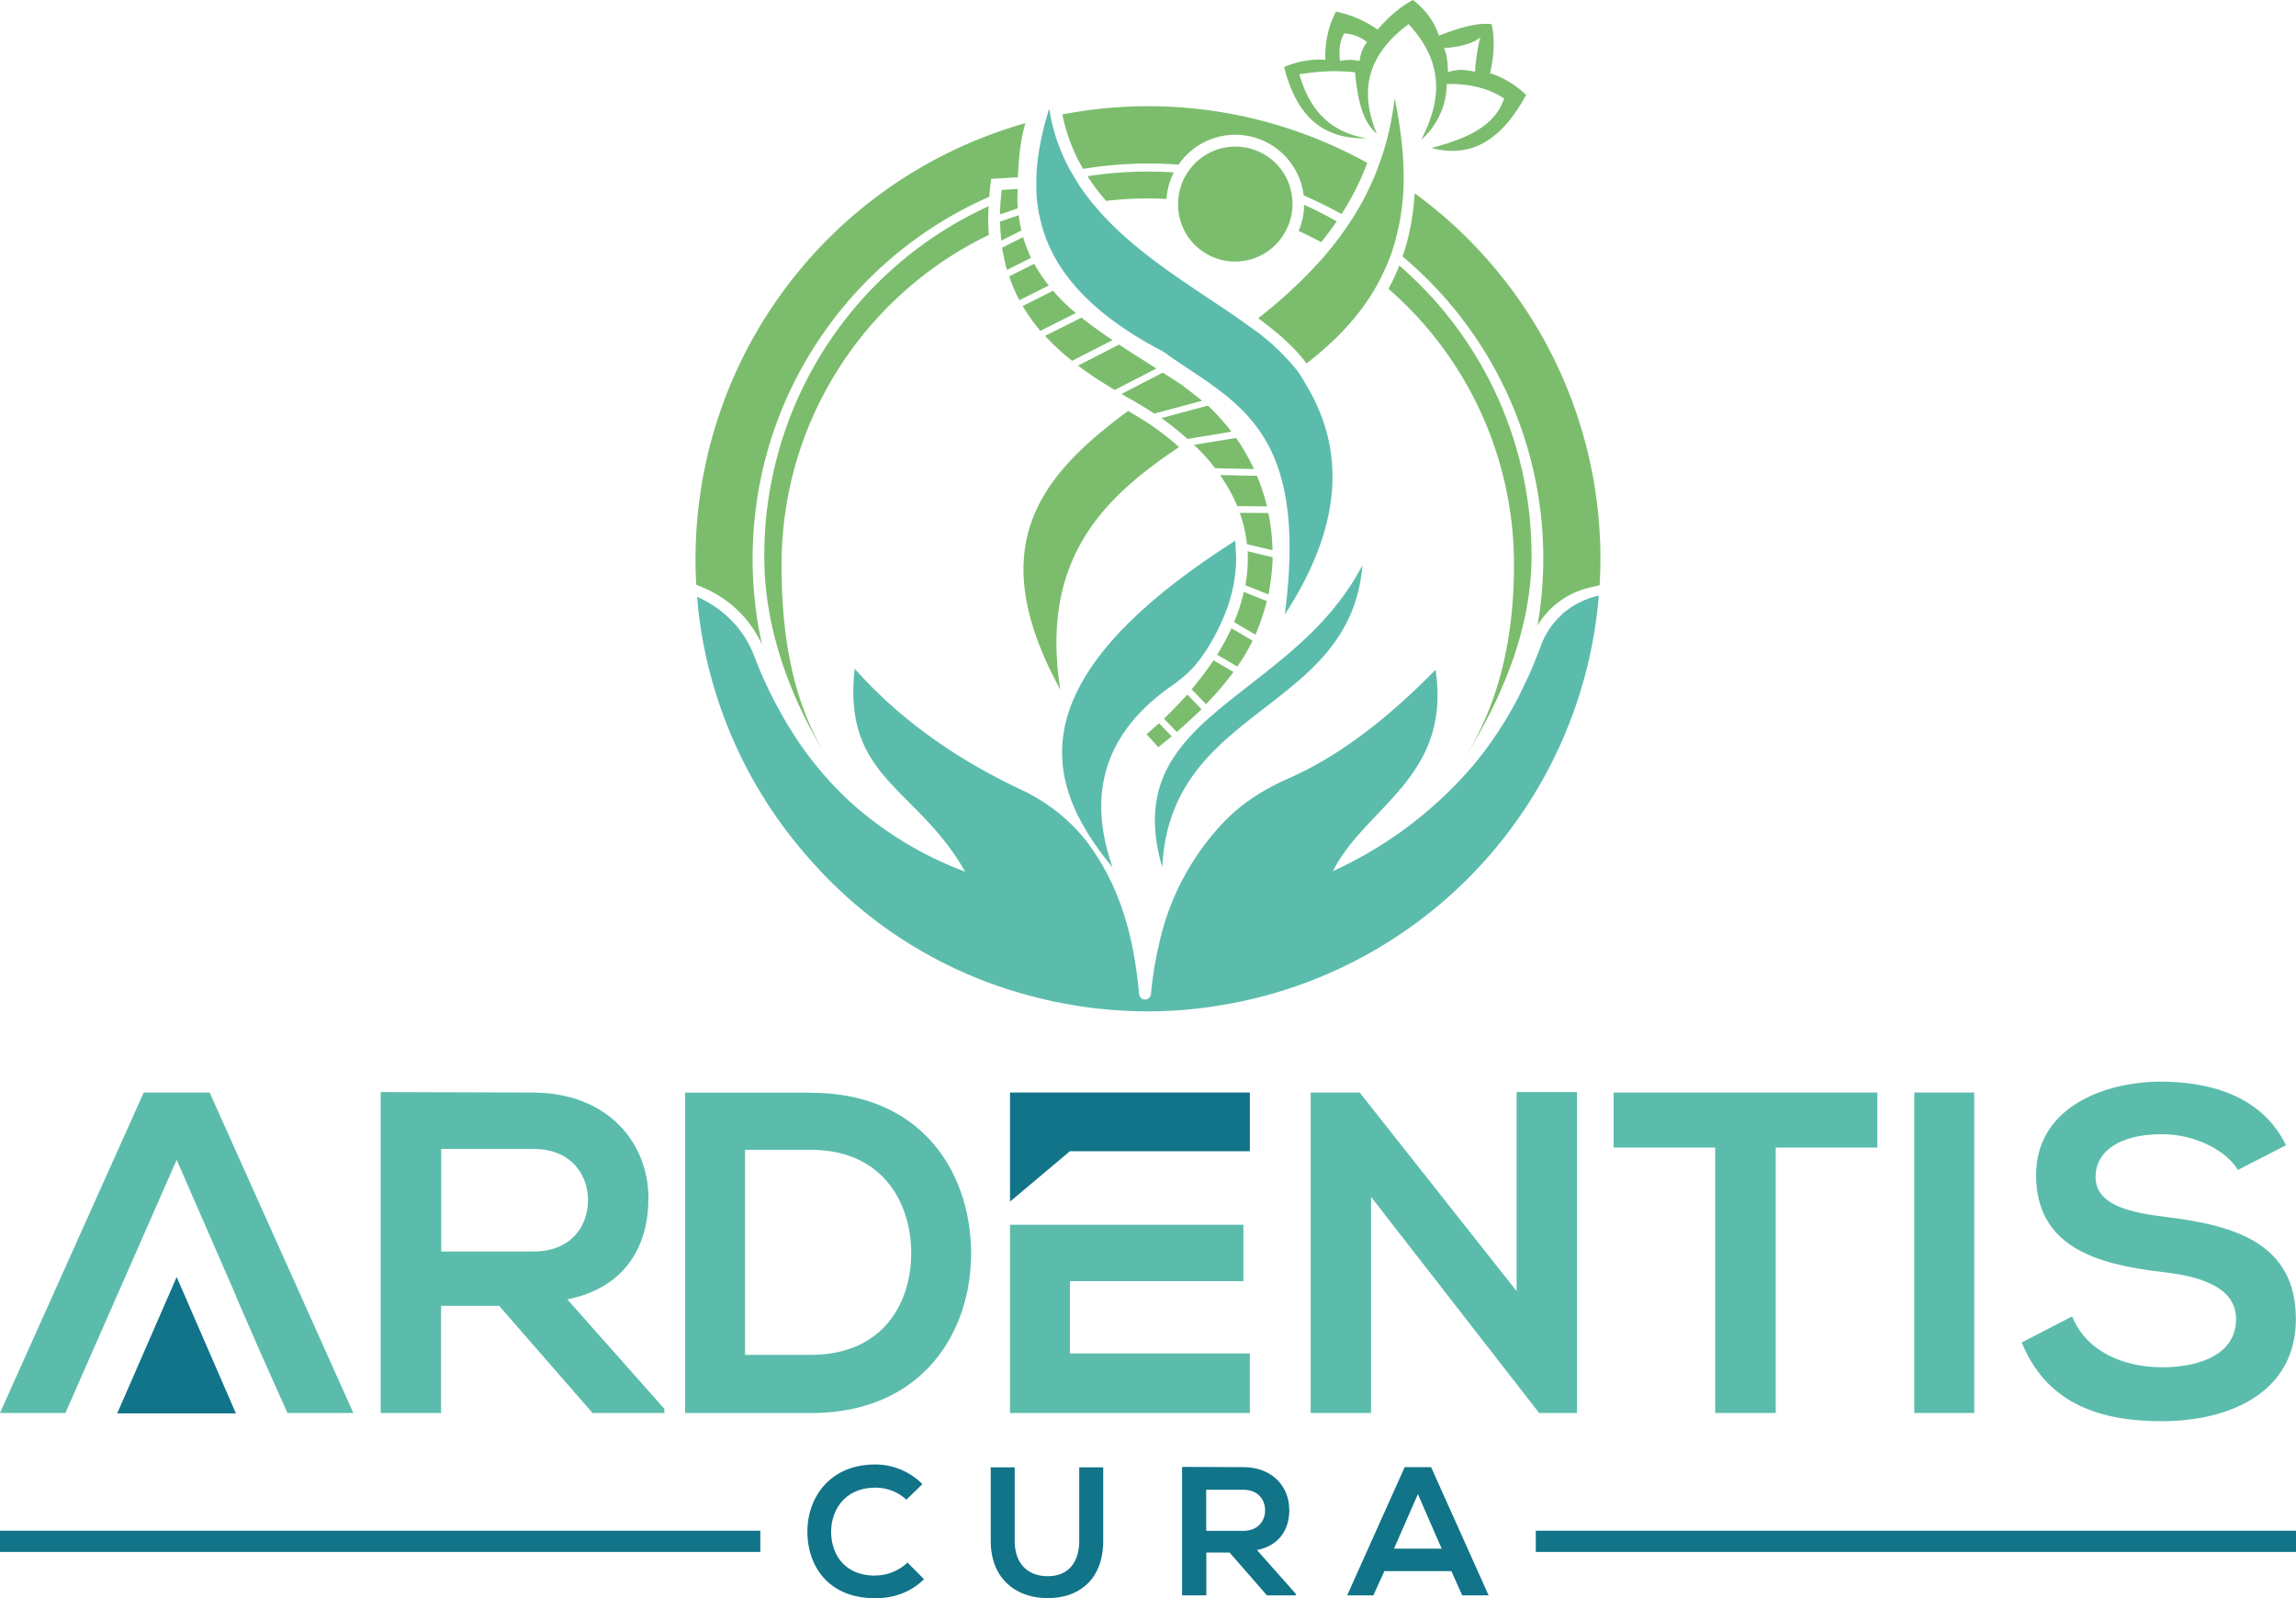
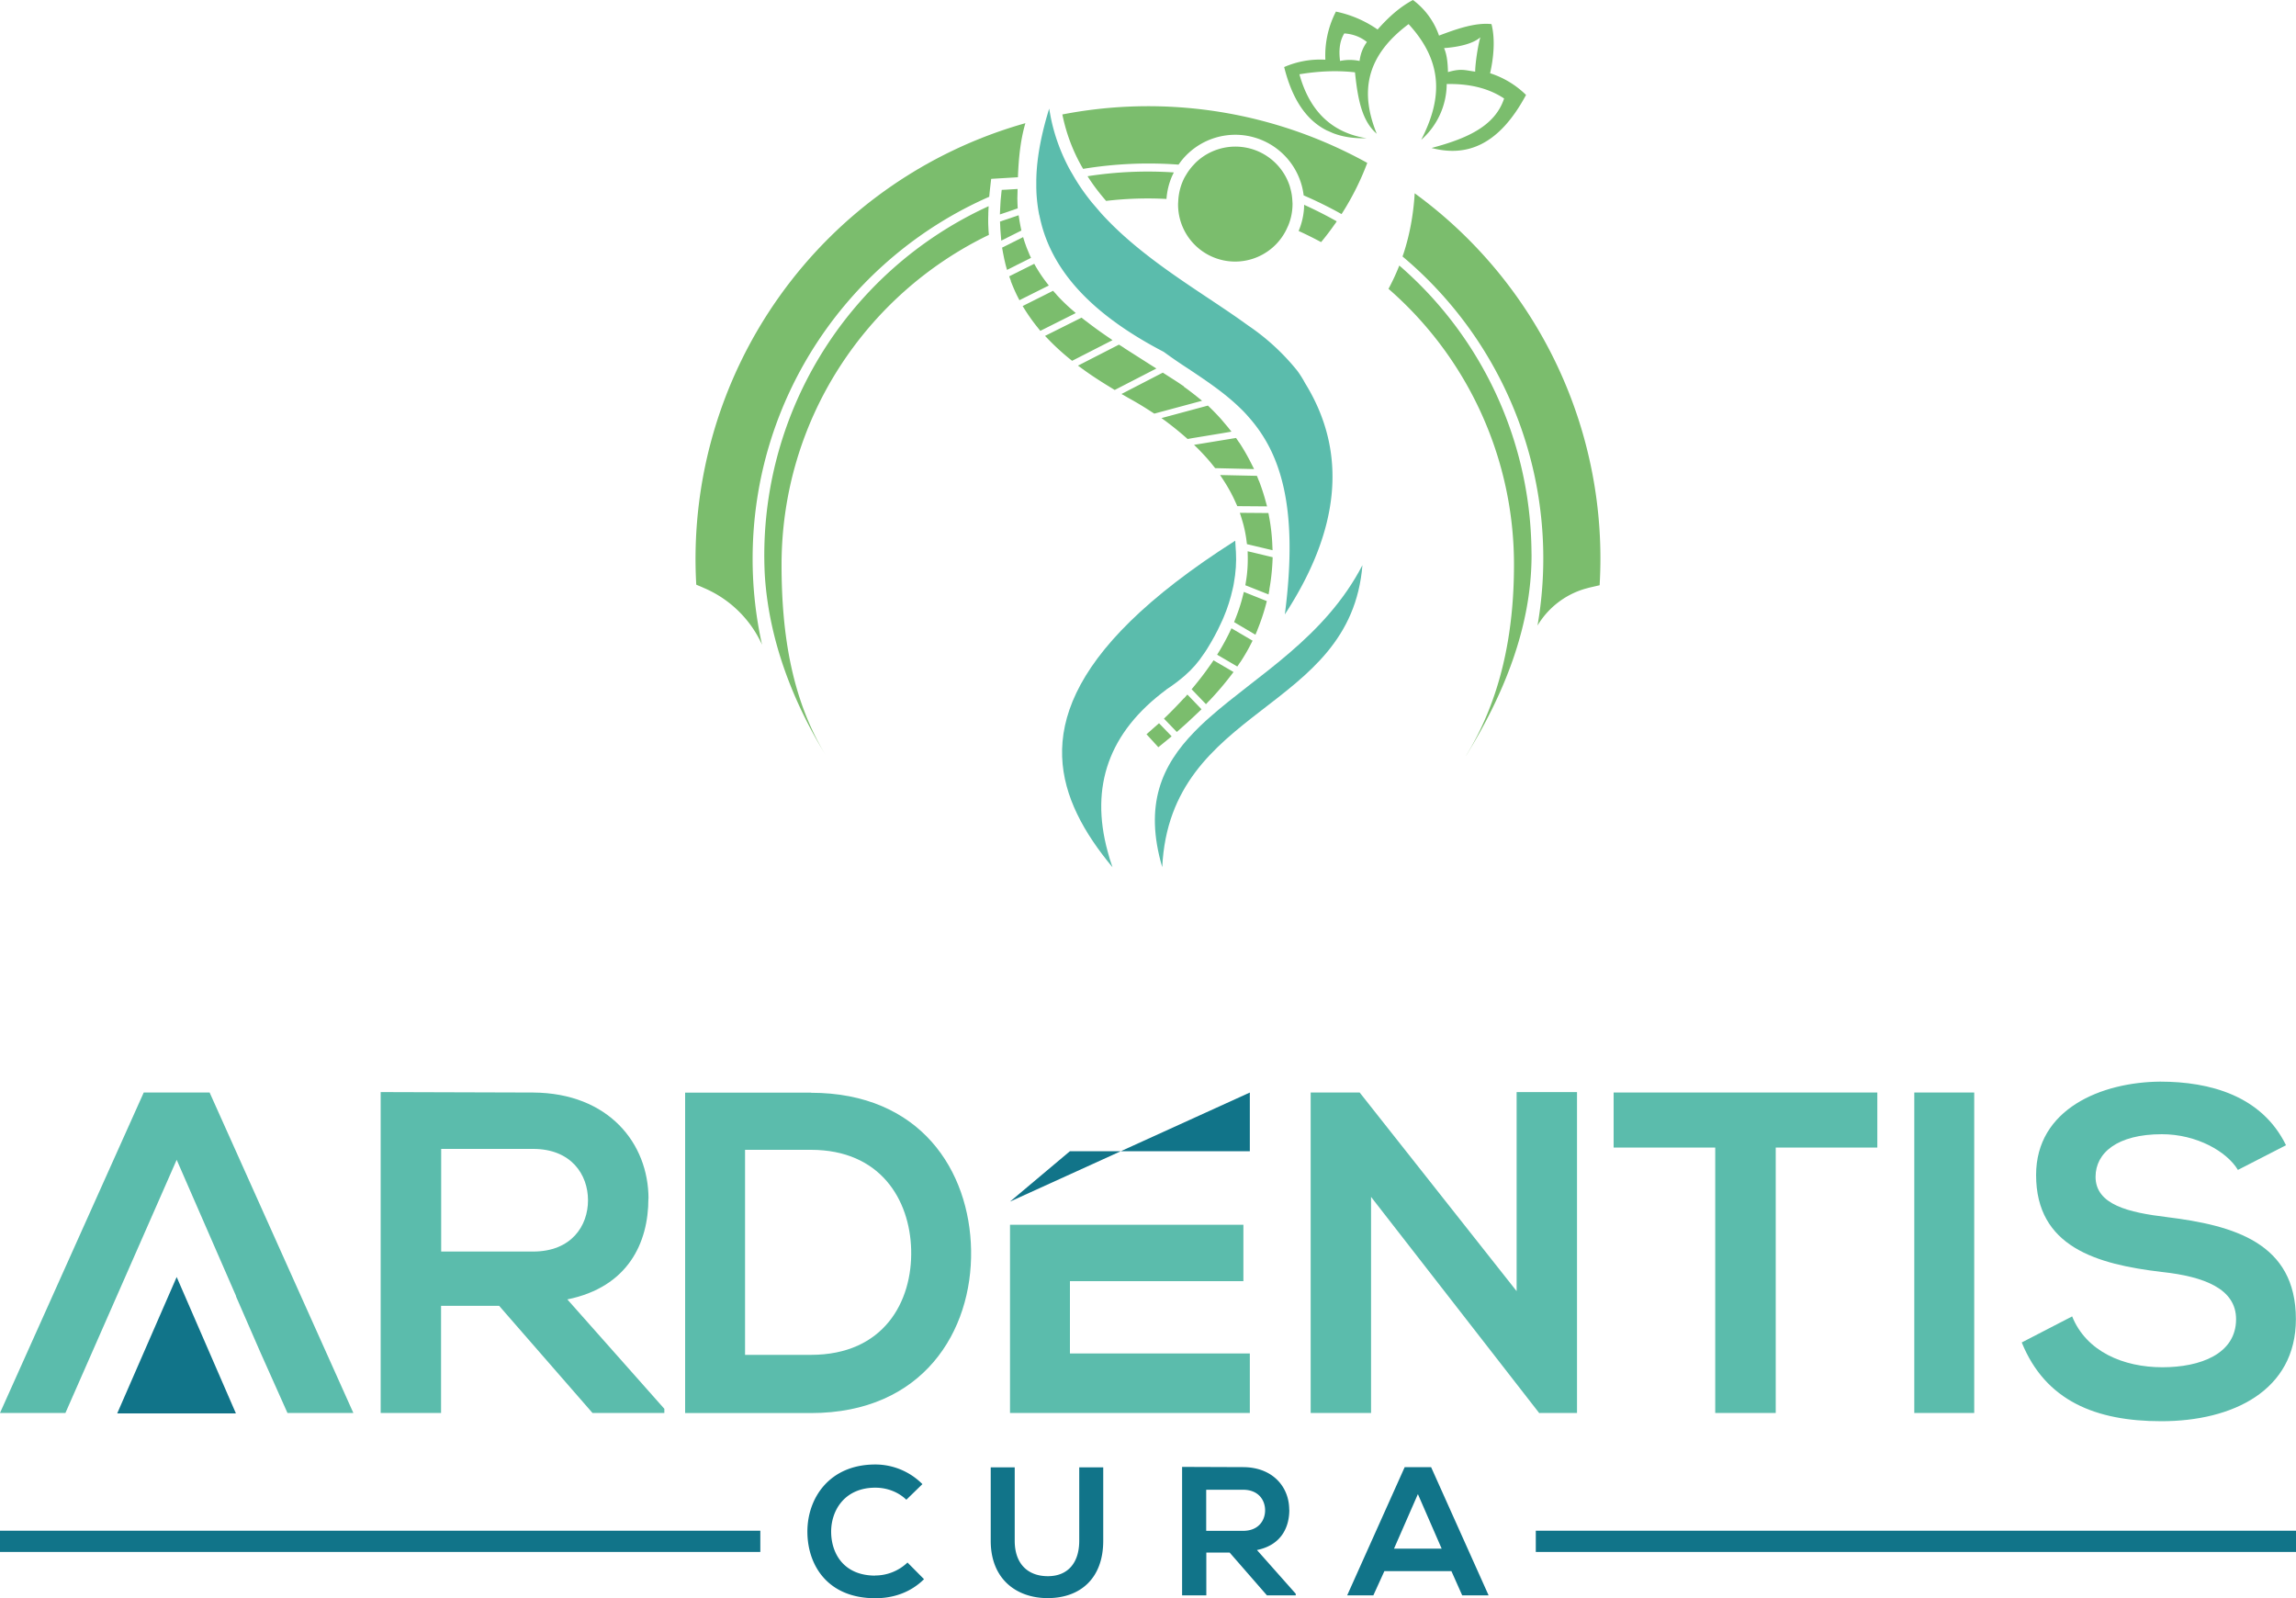
<svg xmlns="http://www.w3.org/2000/svg" xml:space="preserve" fill-rule="evenodd" clip-rule="evenodd" viewBox="0 0 20000 13923">
  <defs>
    <style>      .fil0,.fil1,.fil2{fill-rule:nonzero}.fil2{fill:#7bbd6d}.fil1{fill:#5bbcac}.fil0{fill:#117489}    </style>
  </defs>
  <g id="Layer_x0020_1">
    <g id="_2208950250528">
      <path d="M1021 12312h1034l-516-1188z" class="fil0" />
      <path d="M1252 9517 0 12308h570l969-2205 518 1188h-2l214 491 235 526h574L1826 9517zm2591 1384v-893h801c331 0 478 223 478 447 0 223-144 447-478 447h-801zm1806-459c0-482-347-921-1005-925-443 0-885-4-1328-4v2795h526v-933h506l813 933h626v-36l-845-953c530-108 706-494 706-877zm1415 1360h-574v-1786h574c606 0 861 435 873 869 12 454-239 917-873 917zm0-2284H5968v2791h1096c977 0 1407-714 1395-1419-12-690-439-1371-1395-1371z" class="fil1" />
-       <path d="m8798 10467 522-439h1567v-511H8798z" class="fil0" />
+       <path d="m8798 10467 522-439h1567v-511z" class="fil0" />
      <path d="M9320 11160h1511v-491H8798v1639h2089v-518H9320zm3891 87-1367-1730h-427v2791h526v-1882l1467 1886v-4h327V9513h-526zm845-1251h885v2312h527V9996h885v-479h-2297zm2619 2312h522V9517h-522zm2201-1706c-335-40-622-108-622-351 0-207 187-371 578-371 303 0 566 151 662 311l419-215c-211-431-662-554-1096-554-514 4-1081 239-1081 813 0 626 526 778 1096 845 371 40 646 148 646 411 0 303-311 419-642 419-339 0-662-136-786-443l-439 227c207 510 646 686 1216 686 622 0 1172-267 1172-889 0-666-542-817-1124-889z" class="fil1" />
      <path d="M7625 13725c-276 0-383-193-385-378-2-187 115-388 385-388 97 0 196 34 270 105l140-136a579 579 0 0 0-410-171c-404 0-594 297-592 589 2 290 177 576 592 576 161 0 310-53 424-166l-144-145a408 408 0 0 1-281 113zm1776-303c0 191-99 308-273 308s-289-107-289-308v-640h-209v640c0 337 228 499 496 499 281 0 484-169 484-499v-640h-209v640zm1106-88v-357h321c133 0 192 89 192 179 0 89-58 179-192 179h-321zm723-184c0-193-139-369-402-370l-531-2v1119h211v-373h203l325 373h251v-14l-338-381c212-43 282-198 282-351zm913 340 208-475 207 475h-415zm93-710-501 1117h228l96-211h584l94 211h230l-501-1117h-230zM0 13519h6623v-185H0zm13378 0h6622v-185h-6622z" class="fil0" />
-       <path d="M10270 3894c-54-48-111-95-171-139l-25-18-43-31-31-20c-55-37-114-72-174-106-769 568-1271 1182-590 2427-176-1127 365-1666 1034-2112zm1956-2401c-1-54-3-109-8-166l-7-76c-13-124-33-256-63-395-21 186-60 357-114 517l-35 97c-58 152-130 293-212 424l-14 21-42 63-16 23c-38 54-77 106-118 157l-67 81a4166 4166 0 0 1-570 533c169 125 317 253 421 394 229-178 432-379 582-627a2007 2007 0 0 0 134-271l10-25c10-26 19-52 27-79l7-23a2020 2020 0 0 0 85-649zm-1674 1928h-1l20 18z" class="fil2" />
      <path d="m11628 1952 16-24c-92-52-187-100-284-144l-1 32c-5 69-21 135-47 196 67 30 132 63 196 97 42-51 82-103 120-158zm1143 4631 9-15c310-506 561-1096 561-1731l-1-63a3331 3331 0 0 0-1151-2461l-10 25c-25 61-53 120-84 178a3182 3182 0 0 1 1093 2404c0 606-117 1168-410 1650l-8 14zM11709 291c71 5 138 27 198 75-39 53-57 109-64 165-57-12-114-12-170 0-12-92-4-174 37-240zm1186 35c-21 67-45 230-45 298-95-13-122-29-237 4-2-81-9-152-34-209 113-8 247-34 315-93zm-1333 812 50 22c83 32 179 47 291 44-297-47-494-231-584-557 163-27 325-35 484-17 25 243 63 423 186 532l4 4-3-7c-132-332-115-654 280-949 326 354 275 684 110 1008a652 652 0 0 0 222-486c193-4 362 34 500 126-82 249-341 353-632 431 305 80 586-21 823-462a791 791 0 0 0-313-189c29-128 47-292 12-428-145-16-316 47-457 100a649 649 0 0 0-227-310c-117 62-216 153-308 257a986 986 0 0 0-363-156 832 832 0 0 0-92 419c-134-7-252 18-359 64 65 259 179 458 377 555zm-343 833c26-60 40-127 40-196v-2l-2-33c-2-29-6-57-13-84l-9-34a498 498 0 0 0-821-204l-27 29c-18 21-34 42-49 66l-18 30c-32 60-51 127-56 198l-2 35a497 497 0 0 0 956 196z" class="fil2" />
      <path d="M11869 4921c-328 633-915 958-1331 1327l-2 2-33 29c-34 31-67 63-99 96-284 292-440 634-280 1179 68-1412 1641-1342 1744-2633zm-1709 1085c57-37 111-78 162-122 63-55 118-118 163-187l1-1 15-22 16-25c45-73 85-146 118-219l13-28 10-23c35-82 61-165 79-246l6-26 5-28c17-92 23-184 18-272l-2-27-4-70-5 3c-1546 985-1674 1750-1373 2376 79 165 188 320 309 466-17-47-31-94-43-140-153-564 9-1036 512-1408z" class="fil1" />
      <path d="m9790 3029-43-27-357 183 40 29c75 55 154 106 236 156l44 27 363-187-43-27-240-153zm1163 2458c28-69 52-139 71-209l11-42-173-69-27-11-11 43c-15 60-35 120-58 179l-16 41 25 15 161 95 17-41zm104-974-8-44-249-2 14 44 11 37c14 49 24 97 31 146l6 46 38 9 185 44-2-45c-3-79-12-158-26-236zm-254 1257c32-49 62-99 88-150l20-39-160-94-24-14-19 40c-25 51-53 103-83 153l-23 37 14 8 162 95 24-36zm-267 332c66-70 127-141 182-213l27-35-164-96-10-6-25 36-46 64c-29 40-60 79-92 118l-28 34 125 130 30-32zm-417-2459 40 29 5 4a2817 2817 0 0 1 181 148l39-7 261-43 82-14-20-25-11-14-55-65c-26-30-54-59-83-88l-36-35-405 109zm847 546-17-44-321-7 29 44c39 60 73 121 101 183l20 44 259 2-12-44c-16-60-36-120-58-178zm-172-334-27-40-250 41-116 19 34 33 5 5c39 40 76 80 109 120l36 45 339 8-22-44c-32-64-67-126-107-187zm263 1279c14-78 23-157 27-236l2-44-183-44-35-8 1 45c1 69-3 138-14 207l-7 44 28 11 174 69 8-44zM9459 2797l-38-30-318 159 32 33a2044 2044 0 0 0 204 184l352-180-41-28c-66-45-130-91-191-139zm854 569c-31-21-63-43-95-63l-47-30-42-27-31 16-329 170 46 26 3 2 23 13a2824 2824 0 0 1 164 98l50 32 416-112-42-34c-38-30-76-60-116-88zm0 2716c-46 50-93 99-143 148l-31 30 112 116 33-29 56-50 95-89 28-27 3-3-123-128-29 33zm-141 360 34-28-110-114-33 29-76 67 103 113 82-67zM8805 2449c17 44 35 86 55 127l20 39 256-128-27-35a1305 1305 0 0 1-100-154l-218 109 15 41zm399 118-31-34-265 133 23 37c32 50 66 98 103 144l28 35 309-155-36-31c-47-41-91-84-132-129zm3119-883c-11 187-44 363-98 528l-8 22a3432 3432 0 0 1 1176 3215 717 717 0 0 1 410-319l40-11 91-21a3936 3936 0 0 0-1612-3415z" class="fil2" />
-       <path d="m13602 5357-4 4a658 658 0 0 0-175 263c-33 89-68 174-104 256l-89 186a3349 3349 0 0 1-370 568l-2 3a3527 3527 0 0 1-1247 951c286-566 1033-816 894-1754-400 407-822 746-1288 950-205 90-396 211-552 372a2233 2233 0 0 0-565 1051l-23 103c-23 112-40 228-51 349-2 27-25 48-52 48s-49-21-52-48a3679 3679 0 0 0-67-453c-46-209-114-411-215-602-43-81-91-159-146-236-57-79-122-152-194-218a1601 1601 0 0 0-407-272c-613-289-1086-645-1448-1053-108 958 542 1026 962 1768a3135 3135 0 0 1-952-564 2984 2984 0 0 1-533-618 3733 3733 0 0 1-354-701c-13-34-29-68-46-100l-2-4a869 869 0 0 0-205-254 903 903 0 0 0-237-150l-6-4v1c74 891 445 1698 1014 2322l53 58a3856 3856 0 0 0 1811 1089l67 18 57 14c42 10 83 20 125 28l7 1 88 17 53 9 34 6 59 9 29 4 60 8 29 3 60 6 30 3 59 5 84 5 37 2 58 2 36 1 60 1h35l62-1 33-1 64-3 31-1 84-5 66-6 20-2 76-8 5-1 76-10 73-11a3942 3942 0 0 0 3320-3573 728 728 0 0 0-313 156l-13 12z" class="fil1" />
      <path d="M9435 1471a3512 3512 0 0 1 831-37l22-30a600 600 0 0 1 1068 298c113 49 223 103 330 163l14-22c82-131 153-272 210-424-108-60-220-115-334-165l-54-23a3930 3930 0 0 0-2268-234c33 163 89 310 164 445l17 29zm-821 574-3-35c-1-26-3-52-3-79v-28l1-37v-9l1-26 2-35a3343 3343 0 0 0-1950 3212c36 578 251 1117 537 1581-299-485-391-1057-391-1668 0-1266 737-2359 1806-2875z" class="fil2" />
      <path d="m9474 1536 19 29c43 65 91 126 142 185a3104 3104 0 0 1 526-17c5-71 22-138 49-200l15-31a3418 3418 0 0 0-751 33z" class="fil2" />
      <path d="M9053 1872c7 34 15 67 24 100 110 390 418 759 1060 1093a4581 4581 0 0 0 214 147c162 108 319 213 454 345 25 24 49 49 72 76 275 310 437 777 315 1719 474-727 555-1402 176-2015l-12-22c-17-29-35-58-56-86a1951 1951 0 0 0-424-391l-87-62c-381-266-852-537-1197-918l-79-92c-47-58-91-118-131-182l-18-29-38-65-16-29c-71-135-126-282-158-444l-13-71-23 78c-48 171-81 340-88 506l-1 33v74l1 33c3 68 11 134 24 201z" class="fil1" />
      <path d="m8911 2066-182 91 8 45c7 36 14 72 23 106l12 43 209-105c-6-13-13-26-18-40-14-32-27-65-38-99l-13-42zm-46-420-98 6-41 2-2 14-8 81-2 35-2 37-2 47 155-53-2-45-1-43 1-34 1-46zm-152 329 1 24 4 50 4 47 175-88-9-44-6-33-2-12-7-44-162 55 2 46z" class="fil2" />
      <path d="M6638 5616a3434 3434 0 0 1-82-748c0-1410 848-2622 2061-3154l3-33 4-38 10-85 233-14c6-172 24-333 65-471a3944 3944 0 0 0-2867 4020l81 35a975 975 0 0 1 492 488z" class="fil2" />
    </g>
  </g>
</svg>